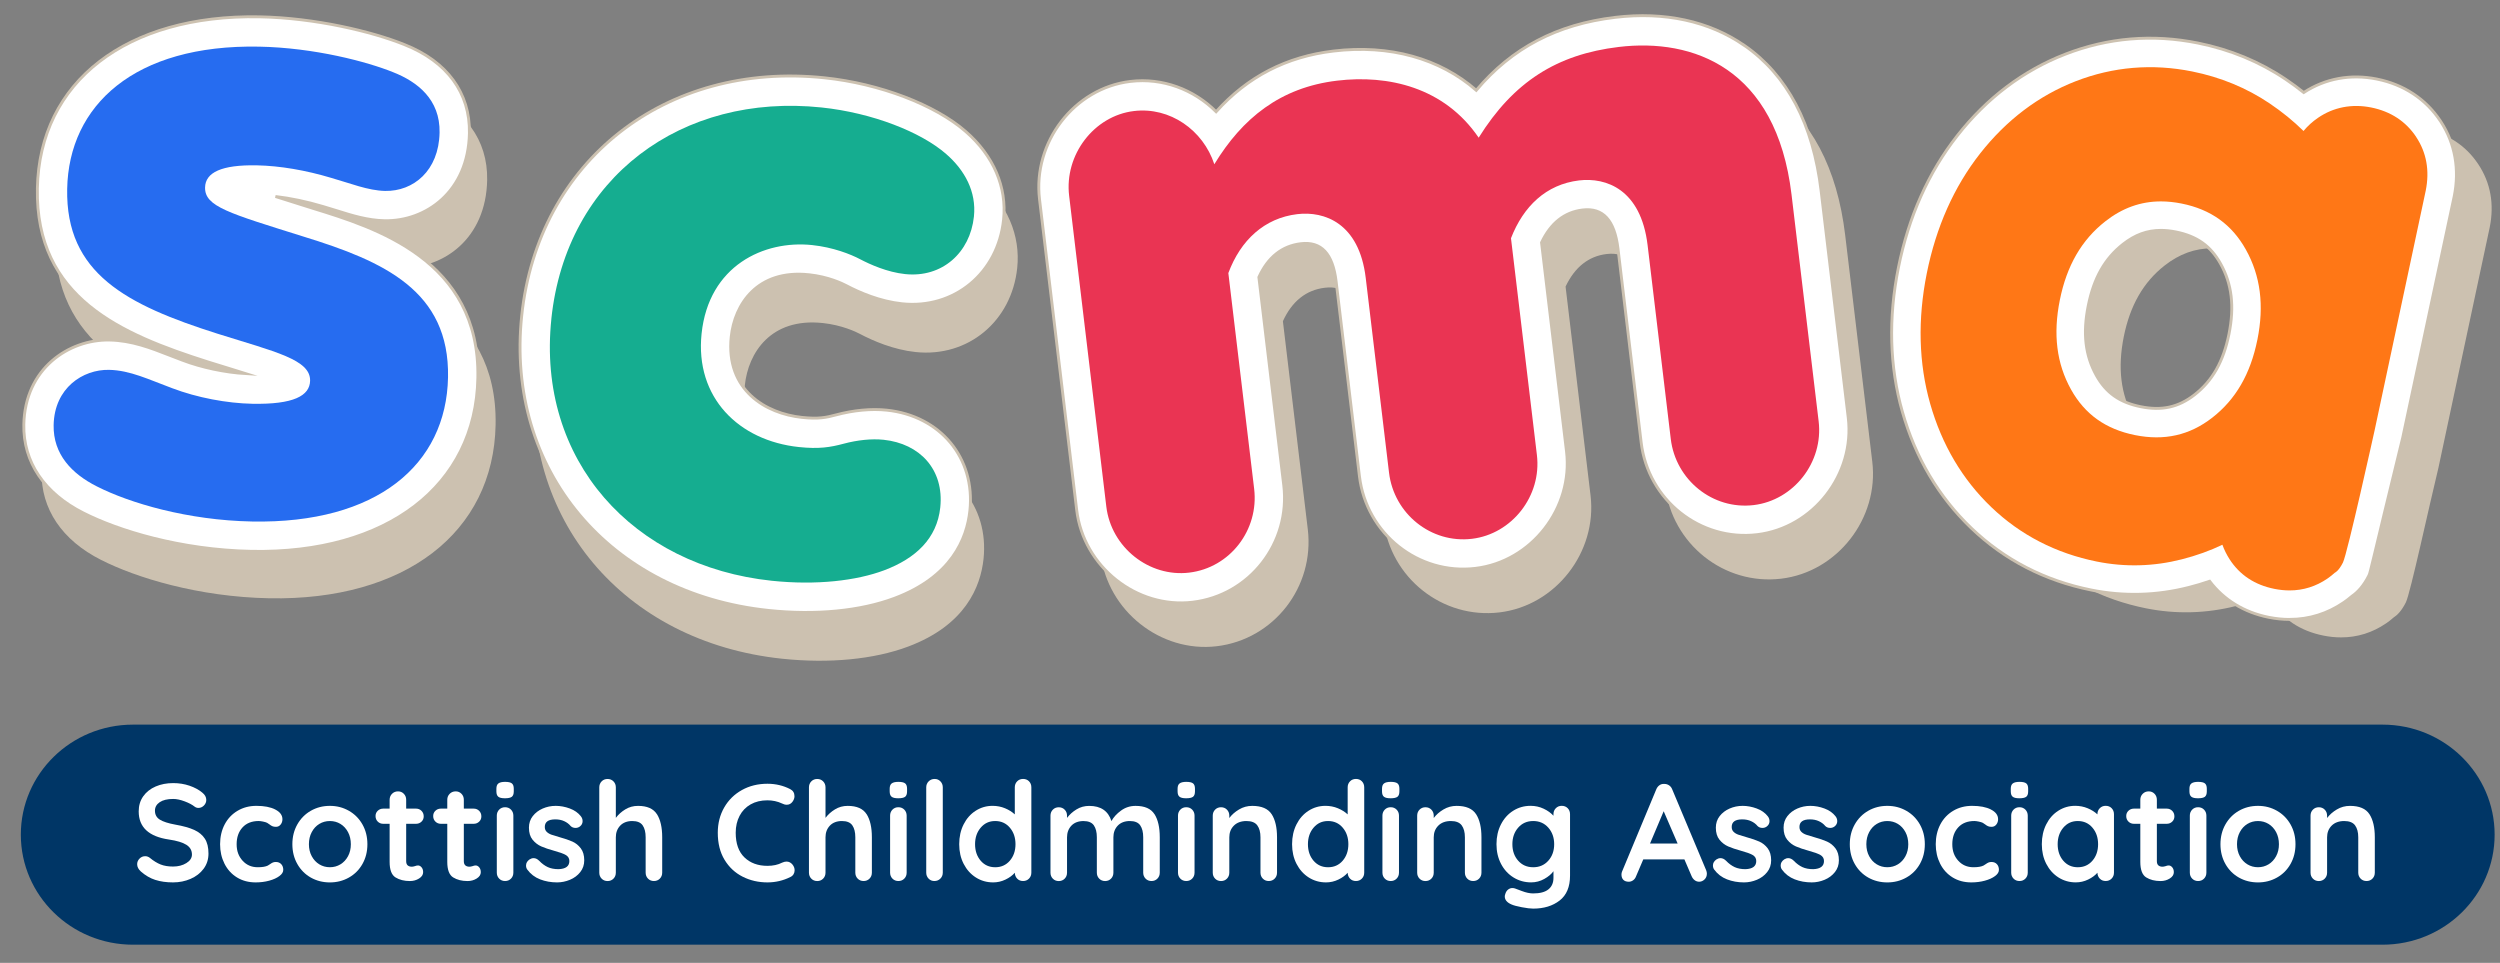
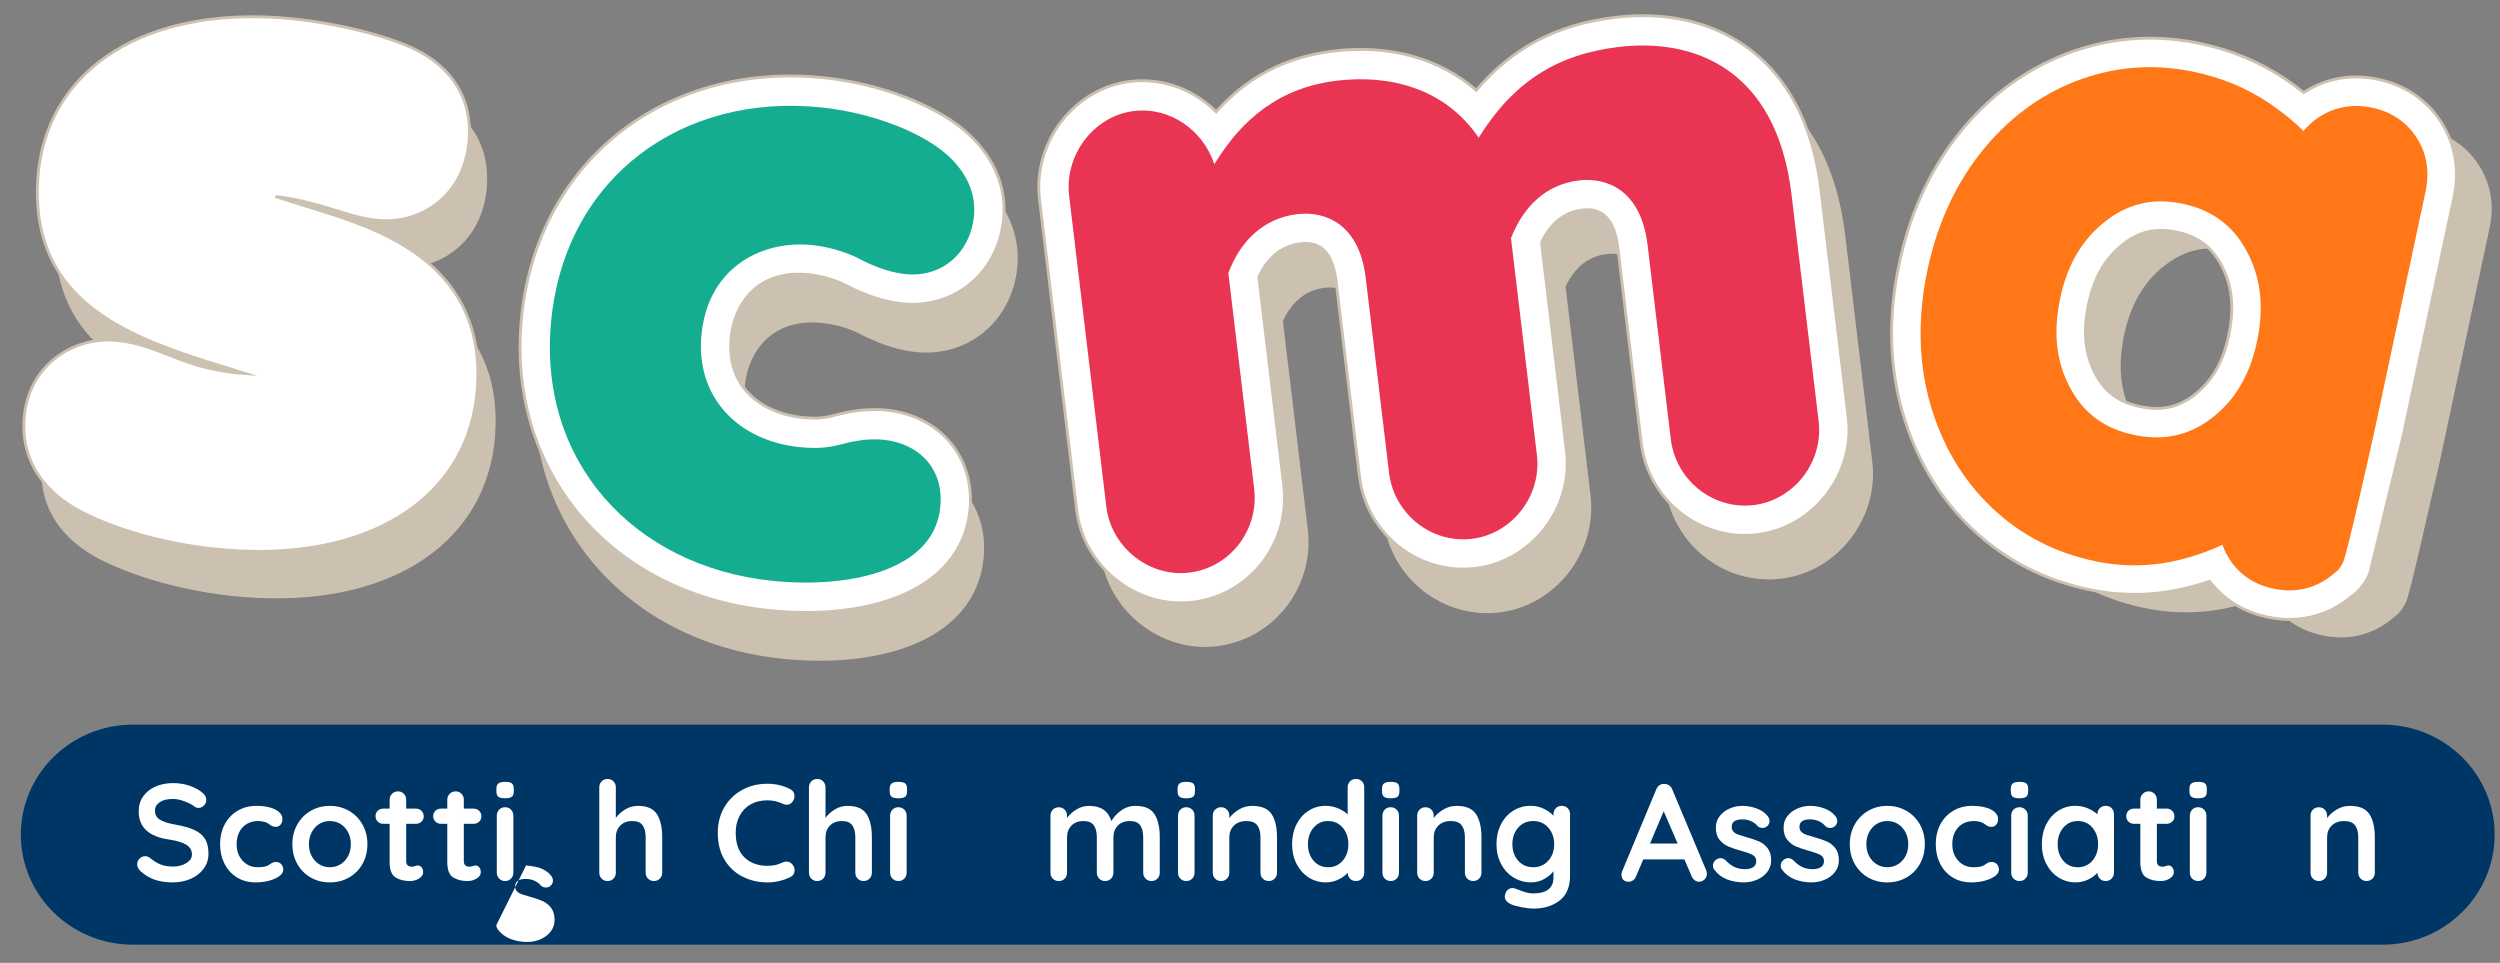
<svg xmlns="http://www.w3.org/2000/svg" version="1.1" viewBox="260 250 1480 570">
  <rect x="260" y="250" width="1480" height="570" fill="#808080" stroke="none" />
  <defs>
    <style>
      .cls-1 {
        fill: #ccc1b0;
      }

      .cls-2 {
        fill: none;
        stroke: #ccc1b0;
        stroke-miterlimit: 10;
        stroke-width: 1.71px;
      }

      .cls-3 {
        fill: #15ad90;
      }

      .cls-4 {
        fill: #fff;
      }

      .cls-5 {
        fill: #ff7716;
      }

      .cls-6 {
        fill: #ea3453;
      }

      .cls-7 {
        fill: #266cf0;
      }

      .cls-8 {
        fill: #003666;
      }
    </style>
  </defs>
  <g>
    <g id="Layer_1">
      <g>
        <path class="cls-8" d="M1670.43,809.26H338.72c-36.67,0-66.39-29.16-66.39-65.14s29.72-65.14,66.39-65.14h1331.71c36.67,0,66.39,29.17,66.39,65.14s-29.72,65.14-66.39,65.14" />
        <g>
          <g>
            <path class="cls-1" d="M455.63,401.06l-6.56-2.06c-5.33-1.67-10.59-3.32-15.48-4.89,8.92,1.04,18.53,3.06,28.09,5.93,2.71.77,5.38,1.61,8.02,2.44,9.05,2.85,18.41,5.79,28.49,5.98,24.45.46,49.55-17.19,50.21-51.85.45-23.78-13.21-42.39-38.32-52.35-19.12-7.77-53.08-15.89-85.85-16.51-78.74-1.49-130.39,38.37-131.59,101.54-1.23,64.87,49.34,86.38,101.29,102.87,4.33,1.36,8.45,2.62,12.34,3.81,3.23.99,6.57,2.01,9.81,3.03-12.3-.74-26.28-3.67-37.58-7.99-2.66-.98-5.22-1.98-7.72-2.96-10.95-4.28-22.27-8.71-35.39-8.96-24.14-.46-50.14,16.93-50.77,50.06-.42,22.09,12.09,40.67,35.22,52.32,20.58,10.46,57.53,21.91,99.57,22.71,80.18,1.52,132.78-38.79,133.99-102.69,1.33-69.89-60.76-89.01-97.76-100.41" />
            <path class="cls-4" d="M445.12,373.28l-6.56-2.06c-5.33-1.67-10.59-3.32-15.48-4.89,8.92,1.04,18.53,3.06,28.09,5.92,2.71.77,5.38,1.61,8.02,2.44,9.05,2.85,18.41,5.79,28.49,5.98,24.45.46,49.55-17.19,50.21-51.85.45-23.78-13.21-42.39-38.32-52.35-19.12-7.77-53.08-15.89-85.85-16.51-78.74-1.49-130.39,38.37-131.59,101.54-1.23,64.87,49.34,86.38,101.29,102.87,4.33,1.36,8.45,2.62,12.34,3.81,3.23.99,6.57,2.01,9.81,3.03-12.3-.74-26.28-3.67-37.58-7.99-2.66-.98-5.22-1.98-7.72-2.96-10.95-4.28-22.27-8.71-35.39-8.96-24.14-.46-50.14,16.93-50.77,50.06-.42,22.09,12.09,40.67,35.22,52.32,20.58,10.46,57.53,21.91,99.57,22.71,80.18,1.52,132.78-38.79,133.99-102.69,1.33-69.89-60.76-89.01-97.76-100.41" />
            <path class="cls-2" d="M445.12,373.28l-6.56-2.06c-5.33-1.67-10.59-3.32-15.48-4.89,8.92,1.04,18.53,3.06,28.09,5.92,2.71.77,5.38,1.61,8.02,2.44,9.05,2.85,18.41,5.79,28.49,5.98,24.45.46,49.55-17.19,50.21-51.85.45-23.78-13.21-42.39-38.32-52.35-19.12-7.77-53.08-15.89-85.85-16.51-78.74-1.49-130.39,38.37-131.59,101.54-1.23,64.87,49.34,86.38,101.29,102.87,4.33,1.36,8.45,2.62,12.34,3.81,3.23.99,6.57,2.01,9.81,3.03-12.3-.74-26.28-3.67-37.58-7.99-2.66-.98-5.22-1.98-7.72-2.96-10.95-4.28-22.27-8.71-35.39-8.96-24.14-.46-50.14,16.93-50.77,50.06-.42,22.09,12.09,40.67,35.22,52.32,20.58,10.46,57.53,21.91,99.57,22.71,80.18,1.52,132.78-38.79,133.99-102.69,1.33-69.89-60.76-89.01-97.76-100.41Z" />
-             <path class="cls-7" d="M317.28,537.92c-14.75-7.43-25.85-18.96-25.53-36.23.42-22.04,17.31-33.04,32.79-32.74,12.51.24,23.72,5.81,37.33,10.84,14.79,5.64,32.6,8.96,47.49,9.24,24.42.47,34.05-4.72,34.22-13.65.24-12.51-20.53-17.07-54.88-27.85-53.89-17.11-89.88-35.67-88.93-85.69.94-49.43,39.75-85.63,113.6-84.23,32.75.62,64.17,8.96,79.54,15.21,14.19,5.63,27.7,16.02,27.32,35.67-.43,22.63-15.56,34.86-32.23,34.54-10.13-.19-20.76-4.57-32.03-7.76-14.81-4.45-30.25-7.13-43.94-7.39-20.85-.39-30.46,4.19-30.63,13.12-.21,11.31,14.01,15.16,58.43,29.11,47.39,14.6,86.37,32.02,85.4,83.24-.98,51.82-42.16,86.78-116.01,85.38-38.12-.72-72.48-10.91-91.95-20.81" />
          </g>
          <g>
            <path class="cls-1" d="M746.97,441.22c11.42,1.2,19.79,5.24,22.07,6.44,7.83,4.14,19.92,9.36,33.02,10.75,30.95,3.26,56.8-18.13,60.13-49.75,2.04-19.33-5.93-37.88-22.4-52.21-18.19-15.88-50.97-28.37-83.53-31.8-94.27-9.93-169.69,49.29-179.33,140.82-9.6,91.18,51.85,164.56,146.12,174.5,27.88,2.94,54.37.38,74.58-7.2,33.7-12.64,42.86-35.2,44.62-51.9,3.28-31.11-17.42-56.12-49.22-59.47-9.06-.96-19.73.04-30.02,2.81-5.84,1.57-10.39,2.52-20.15,1.49-21.41-2.26-45.24-16.12-41.9-47.76,2-18.96,15.25-39.95,46.01-36.71" />
            <path class="cls-4" d="M738.89,412.64c11.42,1.2,19.79,5.24,22.07,6.44,7.83,4.14,19.92,9.36,33.02,10.75,30.95,3.26,56.8-18.13,60.13-49.75,2.04-19.33-5.93-37.88-22.4-52.21-18.19-15.88-50.97-28.37-83.53-31.8-94.27-9.93-169.69,49.29-179.33,140.82-9.6,91.18,51.85,164.56,146.12,174.49,27.88,2.94,54.37.38,74.58-7.2,33.7-12.64,42.86-35.2,44.62-51.9,3.28-31.11-17.42-56.12-49.22-59.47-9.06-.96-19.73.04-30.02,2.81-5.84,1.57-10.39,2.52-20.15,1.49-21.41-2.26-45.24-16.12-41.9-47.76,2-18.96,15.25-39.95,46.01-36.71" />
            <path class="cls-2" d="M738.89,412.64c11.42,1.2,19.79,5.24,22.07,6.44,7.83,4.14,19.92,9.36,33.02,10.75,30.95,3.26,56.8-18.13,60.13-49.75,2.04-19.33-5.93-37.88-22.4-52.21-18.19-15.88-50.97-28.37-83.53-31.8-94.27-9.93-169.69,49.29-179.33,140.82-9.6,91.18,51.85,164.56,146.12,174.49,27.88,2.94,54.37.38,74.58-7.2,33.7-12.64,42.86-35.2,44.62-51.9,3.28-31.11-17.42-56.12-49.22-59.47-9.06-.96-19.73.04-30.02,2.81-5.84,1.57-10.39,2.52-20.15,1.49-21.41-2.26-45.24-16.12-41.9-47.76,2-18.96,15.25-39.95,46.01-36.71Z" />
            <path class="cls-3" d="M586.4,438.73c8.86-84.12,77.58-133.78,159.93-125.11,30.21,3.18,58.96,14.6,73.77,27.53,10.97,9.54,18.02,22.26,16.46,37.07-2.24,21.33-18.8,36.35-40.72,34.04-10.66-1.12-20.95-5.8-26.63-8.79-5.67-2.99-16.02-7.08-28.46-8.39-28.43-2.99-61.17,12.13-65.41,52.41-3.99,37.91,22.07,63.42,57.61,67.16,11.85,1.25,18.55.16,26.57-1.99,8.01-2.15,16.5-3.05,23.6-2.31,21.33,2.25,35.89,17.56,33.52,40.06-1.93,18.37-14.57,30.21-33.27,37.23-16.21,6.08-39.88,8.98-66.54,6.17-81.75-8.61-139.27-70.97-130.41-155.09" />
          </g>
          <g>
            <path class="cls-1" d="M1306.75,302.89c-20.73-14.32-47.11-20.04-76.29-16.55-34.43,4.12-61.05,17.99-82.29,43.18-21.56-18.85-51.22-27.21-84.49-23.23-27.94,3.34-50.87,15.15-69.51,35.91-13.18-13.17-31.7-20.2-50.72-17.93-33.22,3.97-57.87,35.94-53.82,69.81l22,183.94c4.01,33.54,35.47,58.53,68.69,54.55,33.8-4.04,57.97-35.1,53.89-69.22l-14.74-123.19c5.39-11.83,13.74-18.49,24.85-19.82,12.09-1.45,18.92,5.86,20.89,22.32l13.8,115.33c4.08,34.12,34.9,58.59,68.7,54.55,33.22-3.97,57.9-35.67,53.89-69.22l-14.79-123.66c5.46-11.52,13.62-18,24.31-19.28,12.09-1.45,18.94,6.05,20.96,22.91l13.72,114.74c4.08,34.12,34.9,58.6,68.7,54.55,33.22-3.98,57.9-35.68,53.89-69.22l-16.06-134.26c-4.74-39.6-20.07-68.61-45.57-86.24" />
            <path class="cls-4" d="M1292.52,276.82c-20.73-14.32-47.11-20.04-76.29-16.55-34.43,4.12-61.05,17.99-82.29,43.18-21.56-18.85-51.22-27.21-84.49-23.23-27.94,3.34-50.87,15.15-69.51,35.91-13.18-13.17-31.7-20.2-50.72-17.93-33.22,3.97-57.87,35.94-53.82,69.81l22,183.94c4.01,33.54,35.47,58.53,68.69,54.55,33.8-4.04,57.97-35.1,53.89-69.22l-14.74-123.19c5.39-11.83,13.74-18.49,24.85-19.82,12.09-1.45,18.92,5.86,20.89,22.32l13.8,115.33c4.08,34.12,34.9,58.59,68.7,54.55,33.22-3.97,57.9-35.67,53.89-69.22l-14.79-123.66c5.46-11.52,13.62-18,24.31-19.28,12.09-1.45,18.94,6.05,20.96,22.91l13.72,114.74c4.08,34.12,34.9,58.6,68.7,54.55,33.22-3.98,57.9-35.68,53.89-69.22l-16.06-134.26c-4.74-39.6-20.07-68.61-45.57-86.24" />
            <path class="cls-2" d="M1292.52,276.82c-20.73-14.32-47.11-20.04-76.29-16.55-34.43,4.12-61.05,17.99-82.29,43.18-21.56-18.85-51.22-27.21-84.49-23.23-27.94,3.34-50.87,15.15-69.51,35.91-13.18-13.17-31.7-20.2-50.72-17.93-33.22,3.97-57.87,35.94-53.82,69.81l22,183.94c4.01,33.54,35.47,58.53,68.69,54.55,33.8-4.04,57.97-35.1,53.89-69.22l-14.74-123.19c5.39-11.83,13.74-18.49,24.85-19.82,12.09-1.45,18.92,5.86,20.89,22.32l13.8,115.33c4.08,34.12,34.9,58.59,68.7,54.55,33.22-3.97,57.9-35.67,53.89-69.22l-14.79-123.66c5.46-11.52,13.62-18,24.31-19.28,12.09-1.45,18.94,6.05,20.96,22.91l13.72,114.74c4.08,34.12,34.9,58.6,68.7,54.55,33.22-3.98,57.9-35.68,53.89-69.22l-16.06-134.26c-4.74-39.6-20.07-68.61-45.57-86.24Z" />
            <path class="cls-6" d="M914.93,549.85l-22-183.94c-2.9-24.25,14.73-47.36,38.39-50.18,21.29-2.55,40.94,11.3,47.56,31.51,16.55-27.18,38.96-45.46,72.67-49.49,30.17-3.61,63.45,3.81,83.83,33.76,20.64-33.07,46.29-49.33,82.96-53.72,43.77-5.24,93.25,12.24,102.24,87.36l16.06,134.26c2.9,24.25-14.8,46.76-38.46,49.6-24.25,2.9-46.17-14.88-49.08-39.12l-13.72-114.74c-3.96-33.12-24.61-40.25-40.58-38.34-19.52,2.34-32.96,15.34-40.3,34.22l15.35,128.35c2.9,24.25-14.8,46.76-38.46,49.59-24.25,2.9-46.18-14.87-49.08-39.12l-13.8-115.33c-3.89-32.53-24.54-39.66-40.51-37.75-19.52,2.33-33.55,15.41-40.82,34.88l15.28,127.75c2.9,24.25-14.21,46.69-38.46,49.59-23.66,2.83-46.17-14.87-49.07-39.12" />
          </g>
          <g>
            <path class="cls-1" d="M1727.17,347.26l-.08-.11c-7.31-10.97-17.87-17.91-31.39-20.62-13.46-2.7-26.33-.18-37.21,7.29-1.6,1.09-3.12,2.27-4.56,3.52-4.82-4.26-10.07-8.32-15.68-12.1-14.41-9.71-30.74-16.45-48.54-20.03-25.03-5.04-49.63-2.97-73.11,6.15-23.25,9.04-43.38,24.24-59.81,45.19-16.15,20.58-27.25,45.46-32.98,73.95-5.74,28.55-5.02,55.78,2.15,80.93,7.27,25.52,20.13,47.24,38.22,64.55,18.26,17.48,40.53,28.97,66.19,34.13,17.84,3.59,35.88,3.11,53.6-1.42,6.48-1.66,12.67-3.68,18.46-6.04.52.94,1.08,1.86,1.66,2.77,7.13,11.08,17.66,18.09,31.32,20.84,3.54.72,7.08,1.08,10.51,1.08,9.63,0,18.62-2.81,26.71-8.36,1.47-1.01,2.9-2.13,4.46-3.49,1.97-1.24,4.62-3.76,7.16-8.83,2.7-5.41,13.88-57.55,19.3-79.72l30.36-142.33c2.78-13.81.52-26.36-6.73-37.32ZM1580.5,398.1c15.24,3.07,25.73,10.57,32.99,23.6,7.75,13.92,9.71,29.67,6,48.15h0c-3.71,18.45-11.57,32.11-24.02,41.78-11.72,9.1-24.3,11.91-39.59,8.83-15.24-3.07-25.66-10.47-32.79-23.3-7.63-13.72-9.53-29.38-5.81-47.87,3.72-18.49,11.62-32.25,24.15-42.08,8.77-6.88,18.03-10.23,28.31-10.23,3.43,0,7.05.38,10.76,1.13Z" />
            <path class="cls-4" d="M1615.43,616.7c-4.07,0-8.25-.43-12.42-1.27-14.5-2.92-26.48-10.26-34.9-21.33-3.95,1.36-8.04,2.58-12.24,3.65-19.14,4.9-38.62,5.41-57.89,1.53-27.48-5.53-51.35-17.85-70.95-36.62-19.34-18.51-33.08-41.68-40.82-68.87-7.6-26.65-8.38-55.4-2.33-85.48,6.03-29.98,17.76-56.22,34.85-78,17.52-22.33,39.02-38.55,63.91-48.22,25.23-9.79,51.64-12.02,78.51-6.61,19.05,3.83,36.56,11.06,52.03,21.49,3.69,2.49,7.24,5.09,10.63,7.8,12.81-8.33,27.76-11.09,43.33-7.96,15.89,3.2,28.87,11.75,37.52,24.73l.43.65c8.32,12.87,11.02,28.07,7.81,44.03l-30.45,142.72c-18.27,74.77-19.09,79.83-20.04,81.73-3.16,6.31-6.75,10.03-9.97,12.23-1.65,1.41-3.24,2.64-4.83,3.73-9.72,6.67-20.54,10.05-32.16,10.05ZM1539.26,386.37c-8.15,0-15.25,2.6-22.36,8.17-10.8,8.47-17.36,20.04-20.65,36.4-3.3,16.37-1.78,29.49,4.78,41.29,5.74,10.32,13.84,16.04,26.27,18.54,12.5,2.52,22.3.36,31.78-6.99,10.69-8.3,17.2-19.76,20.48-36.07h0c3.29-16.36,1.71-29.56-4.97-41.56-5.87-10.53-14.03-16.34-26.47-18.84-3.09-.62-6.07-.94-8.87-.94Z" />
            <path class="cls-2" d="M1615.43,616.7c-4.07,0-8.25-.43-12.42-1.27-14.5-2.92-26.48-10.26-34.9-21.33-3.95,1.36-8.04,2.58-12.24,3.65-19.14,4.9-38.62,5.41-57.89,1.53-27.48-5.53-51.35-17.85-70.95-36.62-19.34-18.51-33.08-41.68-40.82-68.87-7.6-26.65-8.38-55.4-2.33-85.48,6.03-29.98,17.76-56.22,34.85-78,17.52-22.33,39.02-38.55,63.91-48.22,25.23-9.79,51.64-12.02,78.51-6.61,19.05,3.83,36.56,11.06,52.03,21.49,3.69,2.49,7.24,5.09,10.63,7.8,12.81-8.33,27.76-11.09,43.33-7.96,15.89,3.2,28.87,11.75,37.52,24.73l.43.65c8.32,12.87,11.02,28.07,7.81,44.03l-30.45,142.72c-18.27,74.77-19.09,79.83-20.04,81.73-3.16,6.31-6.75,10.03-9.97,12.23-1.65,1.41-3.24,2.64-4.83,3.73-9.72,6.67-20.54,10.05-32.16,10.05ZM1539.26,386.37c-8.15,0-15.25,2.6-22.36,8.17-10.8,8.47-17.36,20.04-20.65,36.4-3.3,16.37-1.78,29.49,4.78,41.29,5.74,10.32,13.84,16.04,26.27,18.54,12.5,2.52,22.3.36,31.78-6.99,10.69-8.3,17.2-19.76,20.48-36.07h0c3.29-16.36,1.71-29.56-4.97-41.56-5.87-10.53-14.03-16.34-26.47-18.84-3.09-.62-6.07-.94-8.87-.94Z" />
            <path class="cls-5" d="M1690.38,331.08v-.02c-6.17-9.25-15.13-15.11-26.63-17.43-11.41-2.29-22.31-.18-31.49,6.12-3.3,2.26-6.16,4.86-8.58,7.8-5.93-5.85-12.64-11.32-20.1-16.35-13.58-9.15-29-15.51-45.83-18.9-23.61-4.75-46.79-2.8-68.91,5.78-21.98,8.54-41.03,22.95-56.63,42.82-15.42,19.65-26.03,43.47-31.53,70.79-5.51,27.36-4.83,53.4,2.01,77.39,6.9,24.22,19.08,44.8,36.19,61.18,17.22,16.48,38.24,27.31,62.47,32.19,16.73,3.37,33.64,2.92,50.26-1.33,8.73-2.23,16.77-5.12,24.05-8.63,1.06,2.97,2.48,5.83,4.24,8.57,5.99,9.31,14.9,15.21,26.49,17.54,3.08.62,6.09.93,9.03.93,8.1,0,15.63-2.36,22.46-7.04,1.55-1.06,2.97-2.23,4.33-3.44,0,0,2.2-.8,4.82-6.04,2.62-5.24,18.72-78.14,18.72-78.14l30.29-142.03c2.38-11.82.47-22.51-5.68-31.77ZM1596.37,451.09c-4.08,20.29-12.84,35.41-26.78,46.23-13.39,10.39-28.33,13.75-45.67,10.26-17.32-3.48-29.71-12.32-37.88-27.01-8.54-15.35-10.7-32.69-6.61-53,4.09-20.31,12.88-35.53,26.88-46.51,10.09-7.92,20.95-11.83,32.95-11.83,3.95,0,8.03.43,12.25,1.27,17.32,3.48,29.77,12.42,38.07,27.31,8.66,15.55,10.88,32.98,6.8,53.28Z" />
          </g>
        </g>
        <g>
          <path class="cls-4" d="M351.98,770.92c-3.05-.98-5.91-2.64-8.57-4.98-1.47-1.31-2.21-2.75-2.21-4.33,0-1.25.46-2.35,1.39-3.31.93-.95,2.04-1.43,3.35-1.43,1.03,0,1.96.33,2.78.98,2.18,1.8,4.3,3.1,6.37,3.92,2.07.82,4.52,1.22,7.35,1.22,3.05,0,5.68-.68,7.88-2.04,2.21-1.36,3.31-3.05,3.31-5.06,0-2.45-1.09-4.37-3.27-5.76-2.18-1.39-5.63-2.44-10.37-3.14-11.92-1.74-17.88-7.29-17.88-16.66,0-3.43.9-6.41,2.69-8.94,1.8-2.53,4.25-4.46,7.35-5.8,3.1-1.33,6.56-2,10.37-2,3.43,0,6.66.52,9.68,1.55,3.02,1.04,5.54,2.4,7.55,4.08,1.58,1.25,2.37,2.69,2.37,4.33,0,1.25-.46,2.36-1.39,3.31-.93.95-2.02,1.43-3.27,1.43-.82,0-1.55-.25-2.21-.74-1.42-1.14-3.39-2.19-5.92-3.14-2.53-.95-4.81-1.43-6.82-1.43-3.43,0-6.08.64-7.96,1.92s-2.82,2.95-2.82,5.02c0,2.34.97,4.11,2.9,5.31,1.93,1.2,4.97,2.18,9.11,2.94,4.68.82,8.42,1.87,11.23,3.14,2.8,1.28,4.91,3.02,6.33,5.23,1.42,2.21,2.12,5.13,2.12,8.78,0,3.43-.97,6.44-2.9,9.02-1.93,2.59-4.51,4.57-7.72,5.96-3.21,1.39-6.67,2.08-10.37,2.08-3.92,0-7.41-.49-10.45-1.47Z" />
          <path class="cls-4" d="M422.95,729.23c2.83,1.44,4.25,3.36,4.25,5.76,0,1.2-.35,2.25-1.06,3.14-.71.9-1.63,1.35-2.78,1.35-.87,0-1.58-.12-2.12-.37-.54-.24-1.08-.57-1.59-.98-.52-.41-1.02-.75-1.51-1.02-.54-.27-1.35-.52-2.41-.74-1.06-.22-1.92-.33-2.57-.33-4.08,0-7.28,1.27-9.6,3.8-2.31,2.53-3.47,5.84-3.47,9.92s1.17,7.17,3.51,9.76c2.34,2.59,5.33,3.88,8.98,3.88,2.67,0,4.65-.33,5.96-.98.33-.16.78-.45,1.35-.86.57-.41,1.1-.72,1.59-.94.49-.22,1.09-.33,1.8-.33,1.36,0,2.44.44,3.23,1.31.79.87,1.18,1.99,1.18,3.35s-.76,2.53-2.29,3.67c-1.52,1.14-3.54,2.06-6.04,2.74-2.5.68-5.17,1.02-8,1.02-4.19,0-7.88-.98-11.07-2.94s-5.65-4.67-7.39-8.12c-1.74-3.46-2.61-7.31-2.61-11.56s.91-8.33,2.74-11.76c1.82-3.43,4.37-6.11,7.64-8.04,3.27-1.93,6.97-2.9,11.11-2.9,4.63,0,8.36.72,11.19,2.16Z" />
          <path class="cls-4" d="M474.56,761.49c-1.96,3.46-4.64,6.14-8.04,8.04-3.4,1.91-7.15,2.86-11.23,2.86s-7.89-.95-11.27-2.86c-3.38-1.91-6.04-4.59-8-8.04-1.96-3.46-2.94-7.36-2.94-11.72s.98-8.26,2.94-11.72c1.96-3.46,4.63-6.15,8-8.08,3.38-1.93,7.13-2.9,11.27-2.9s7.83.97,11.23,2.9c3.4,1.93,6.08,4.63,8.04,8.08,1.96,3.46,2.94,7.36,2.94,11.72s-.98,8.26-2.94,11.72ZM466.03,742.62c-1.12-2.09-2.61-3.72-4.49-4.86-1.88-1.14-3.96-1.71-6.25-1.71s-4.37.57-6.25,1.71c-1.88,1.14-3.38,2.76-4.49,4.86-1.12,2.1-1.67,4.48-1.67,7.15s.56,5.04,1.67,7.1c1.12,2.07,2.61,3.67,4.49,4.82,1.88,1.14,3.96,1.71,6.25,1.71s4.37-.57,6.25-1.71,3.38-2.75,4.49-4.82c1.12-2.07,1.67-4.44,1.67-7.1s-.56-5.05-1.67-7.15Z" />
          <path class="cls-4" d="M509.56,763.45c.63.74.94,1.7.94,2.9,0,1.47-.8,2.71-2.41,3.72-1.61,1.01-3.42,1.51-5.43,1.51-3.38,0-6.22-.72-8.53-2.16-2.31-1.44-3.47-4.5-3.47-9.19v-22.54h-3.76c-1.31,0-2.4-.44-3.27-1.31-.87-.87-1.31-1.96-1.31-3.27s.44-2.3,1.31-3.14c.87-.84,1.96-1.27,3.27-1.27h3.76v-5.23c0-1.42.48-2.6,1.43-3.55.95-.95,2.14-1.43,3.55-1.43s2.5.48,3.43,1.43c.93.95,1.39,2.14,1.39,3.55v5.23h5.8c1.31,0,2.4.44,3.27,1.31.87.87,1.31,1.96,1.31,3.27s-.44,2.3-1.31,3.14c-.87.84-1.96,1.27-3.27,1.27h-5.8v22.13c0,1.14.3,1.97.9,2.49.6.52,1.42.78,2.45.78.44,0,1.03-.11,1.8-.33.65-.27,1.28-.41,1.88-.41.76,0,1.46.37,2.08,1.1Z" />
          <path class="cls-4" d="M543.69,763.45c.63.74.94,1.7.94,2.9,0,1.47-.8,2.71-2.41,3.72-1.61,1.01-3.42,1.51-5.43,1.51-3.38,0-6.22-.72-8.53-2.16-2.31-1.44-3.47-4.5-3.47-9.19v-22.54h-3.76c-1.31,0-2.4-.44-3.27-1.31-.87-.87-1.31-1.96-1.31-3.27s.44-2.3,1.31-3.14c.87-.84,1.96-1.27,3.27-1.27h3.76v-5.23c0-1.42.48-2.6,1.43-3.55.95-.95,2.14-1.43,3.55-1.43s2.5.48,3.43,1.43c.93.95,1.39,2.14,1.39,3.55v5.23h5.8c1.31,0,2.4.44,3.27,1.31.87.87,1.31,1.96,1.31,3.27s-.44,2.3-1.31,3.14c-.87.84-1.96,1.27-3.27,1.27h-5.8v22.13c0,1.14.3,1.97.9,2.49.6.52,1.42.78,2.45.78.44,0,1.03-.11,1.8-.33.65-.27,1.28-.41,1.88-.41.76,0,1.46.37,2.08,1.1Z" />
          <path class="cls-4" d="M555,721.67c-.76-.6-1.14-1.66-1.14-3.18v-1.55c0-1.52.41-2.58,1.23-3.18.82-.6,2.12-.9,3.92-.9,1.9,0,3.24.3,4,.9.76.6,1.14,1.66,1.14,3.18v1.55c0,1.58-.4,2.65-1.18,3.23-.79.57-2.14.86-4.04.86s-3.16-.3-3.92-.9ZM562.52,770.14c-.93.95-2.1,1.43-3.51,1.43s-2.59-.48-3.51-1.43c-.93-.95-1.39-2.14-1.39-3.55v-33.73c0-1.42.46-2.6,1.39-3.55.93-.95,2.1-1.43,3.51-1.43s2.58.48,3.51,1.43c.92.95,1.39,2.14,1.39,3.55v33.73c0,1.42-.46,2.6-1.39,3.55Z" />
-           <path class="cls-4" d="M571.42,762.34c0-1.42.71-2.61,2.12-3.59.76-.49,1.55-.73,2.37-.73,1.14,0,2.23.52,3.27,1.55,1.63,1.69,3.33,2.94,5.1,3.76,1.77.82,3.91,1.22,6.41,1.22,4.25-.16,6.37-1.77,6.37-4.82,0-1.58-.72-2.78-2.16-3.59-1.44-.82-3.69-1.63-6.74-2.45-3.16-.87-5.73-1.74-7.72-2.61-1.99-.87-3.7-2.19-5.15-3.96-1.44-1.77-2.16-4.15-2.16-7.15,0-2.61.75-4.89,2.25-6.82,1.5-1.93,3.46-3.43,5.88-4.49,2.42-1.06,4.99-1.59,7.72-1.59s5.55.52,8.33,1.55c2.78,1.03,4.95,2.56,6.53,4.57.71.87,1.06,1.85,1.06,2.94,0,1.25-.52,2.29-1.55,3.1-.76.6-1.63.9-2.61.9-1.2,0-2.18-.38-2.94-1.14-.98-1.2-2.25-2.15-3.8-2.86-1.55-.71-3.31-1.06-5.27-1.06-4.14,0-6.21,1.5-6.21,4.49,0,1.2.38,2.17,1.14,2.9.76.74,1.73,1.31,2.9,1.71,1.17.41,2.82.91,4.94,1.51,2.94.82,5.39,1.66,7.35,2.53,1.96.87,3.62,2.21,4.98,4,1.36,1.8,2.04,4.17,2.04,7.11,0,2.67-.79,5-2.37,6.98-1.58,1.99-3.61,3.5-6.08,4.53-2.48,1.03-5.02,1.55-7.64,1.55-3.59,0-6.94-.6-10.04-1.8-3.1-1.2-5.63-3.13-7.59-5.8-.49-.65-.74-1.47-.74-2.45Z" />
+           <path class="cls-4" d="M571.42,762.34s5.55.52,8.33,1.55c2.78,1.03,4.95,2.56,6.53,4.57.71.87,1.06,1.85,1.06,2.94,0,1.25-.52,2.29-1.55,3.1-.76.6-1.63.9-2.61.9-1.2,0-2.18-.38-2.94-1.14-.98-1.2-2.25-2.15-3.8-2.86-1.55-.71-3.31-1.06-5.27-1.06-4.14,0-6.21,1.5-6.21,4.49,0,1.2.38,2.17,1.14,2.9.76.74,1.73,1.31,2.9,1.71,1.17.41,2.82.91,4.94,1.51,2.94.82,5.39,1.66,7.35,2.53,1.96.87,3.62,2.21,4.98,4,1.36,1.8,2.04,4.17,2.04,7.11,0,2.67-.79,5-2.37,6.98-1.58,1.99-3.61,3.5-6.08,4.53-2.48,1.03-5.02,1.55-7.64,1.55-3.59,0-6.94-.6-10.04-1.8-3.1-1.2-5.63-3.13-7.59-5.8-.49-.65-.74-1.47-.74-2.45Z" />
          <path class="cls-4" d="M648.92,732c2.07,3.29,3.1,7.85,3.1,13.68v20.91c0,1.42-.46,2.6-1.39,3.55-.93.95-2.1,1.43-3.51,1.43s-2.59-.48-3.51-1.43c-.93-.95-1.39-2.14-1.39-3.55v-20.91c0-2.99-.59-5.35-1.76-7.06-1.17-1.71-3.23-2.57-6.17-2.57s-5.43.91-7.15,2.74c-1.71,1.82-2.57,4.12-2.57,6.9v20.91c0,1.42-.46,2.6-1.39,3.55-.93.95-2.1,1.43-3.51,1.43s-2.59-.48-3.51-1.43c-.93-.95-1.39-2.14-1.39-3.55v-50.47c0-1.42.46-2.6,1.39-3.55.92-.95,2.1-1.43,3.51-1.43s2.59.48,3.51,1.43c.93.95,1.39,2.14,1.39,3.55v18.05c1.47-1.96,3.33-3.63,5.59-5.02,2.26-1.39,4.78-2.08,7.55-2.08,5.39,0,9.12,1.65,11.19,4.94Z" />
          <path class="cls-4" d="M730.34,721.35c0,1.14-.41,2.26-1.23,3.35-.87,1.14-1.99,1.71-3.35,1.71-.93,0-1.85-.25-2.78-.74-2.67-1.25-5.55-1.88-8.66-1.88-3.81,0-7.13.8-9.96,2.41-2.83,1.61-5.01,3.87-6.53,6.78-1.52,2.91-2.29,6.25-2.29,10,0,6.42,1.73,11.3,5.19,14.62,3.46,3.32,7.99,4.98,13.6,4.98,3.32,0,6.21-.62,8.66-1.88.98-.44,1.85-.65,2.61-.65,1.42,0,2.61.6,3.59,1.8.82,1.04,1.23,2.15,1.23,3.35,0,.87-.22,1.66-.65,2.37-.44.71-1.06,1.25-1.88,1.63-4.25,2.12-8.77,3.18-13.56,3.18-5.34,0-10.24-1.13-14.7-3.39-4.46-2.26-8.03-5.59-10.7-10-2.67-4.41-4-9.75-4-16.01,0-5.55,1.27-10.54,3.8-14.95s6.03-7.85,10.49-10.33c4.46-2.48,9.5-3.72,15.11-3.72,4.84,0,9.34,1.06,13.47,3.18,1.69.87,2.53,2.26,2.53,4.17Z" />
          <path class="cls-4" d="M773.05,732c2.07,3.29,3.1,7.85,3.1,13.68v20.91c0,1.42-.46,2.6-1.39,3.55-.93.95-2.1,1.43-3.51,1.43s-2.59-.48-3.51-1.43c-.93-.95-1.39-2.14-1.39-3.55v-20.91c0-2.99-.59-5.35-1.76-7.06-1.17-1.71-3.23-2.57-6.17-2.57s-5.43.91-7.15,2.74c-1.71,1.82-2.57,4.12-2.57,6.9v20.91c0,1.42-.46,2.6-1.39,3.55-.93.95-2.1,1.43-3.51,1.43s-2.59-.48-3.51-1.43c-.93-.95-1.39-2.14-1.39-3.55v-50.47c0-1.42.46-2.6,1.39-3.55.92-.95,2.1-1.43,3.51-1.43s2.59.48,3.51,1.43c.93.95,1.39,2.14,1.39,3.55v18.05c1.47-1.96,3.33-3.63,5.59-5.02,2.26-1.39,4.78-2.08,7.55-2.08,5.39,0,9.12,1.65,11.19,4.94Z" />
          <path class="cls-4" d="M787.83,721.67c-.76-.6-1.14-1.66-1.14-3.18v-1.55c0-1.52.41-2.58,1.23-3.18.82-.6,2.12-.9,3.92-.9,1.9,0,3.24.3,4,.9.76.6,1.14,1.66,1.14,3.18v1.55c0,1.58-.4,2.65-1.18,3.23-.79.57-2.14.86-4.04.86s-3.16-.3-3.92-.9ZM795.35,770.14c-.93.95-2.1,1.43-3.51,1.43s-2.59-.48-3.51-1.43c-.93-.95-1.39-2.14-1.39-3.55v-33.73c0-1.42.46-2.6,1.39-3.55.93-.95,2.1-1.43,3.51-1.43s2.58.48,3.51,1.43c.92.95,1.39,2.14,1.39,3.55v33.73c0,1.42-.46,2.6-1.39,3.55Z" />
-           <path class="cls-4" d="M816.7,770.14c-.95.95-2.14,1.43-3.55,1.43s-2.5-.48-3.43-1.43c-.93-.95-1.39-2.14-1.39-3.55v-50.47c0-1.42.48-2.6,1.43-3.55.95-.95,2.14-1.43,3.55-1.43s2.5.48,3.43,1.43c.92.95,1.39,2.14,1.39,3.55v50.47c0,1.42-.48,2.6-1.43,3.55Z" />
-           <path class="cls-4" d="M869.17,712.53c.93.93,1.39,2.12,1.39,3.59v50.47c0,1.42-.46,2.6-1.39,3.55-.93.95-2.1,1.43-3.51,1.43s-2.57-.46-3.47-1.39c-.9-.92-1.38-2.09-1.43-3.51-1.36,1.58-3.2,2.93-5.51,4.04-2.31,1.12-4.75,1.67-7.31,1.67-3.76,0-7.16-.97-10.21-2.9-3.05-1.93-5.46-4.61-7.23-8.04-1.77-3.43-2.65-7.32-2.65-11.68s.87-8.26,2.61-11.72c1.74-3.46,4.12-6.15,7.15-8.08,3.02-1.93,6.36-2.9,10-2.9,2.61,0,5.06.48,7.35,1.43,2.29.95,4.22,2.16,5.8,3.63v-16.01c0-1.42.46-2.6,1.39-3.55.92-.95,2.1-1.43,3.51-1.43s2.59.46,3.51,1.39ZM857.82,759.53c2.23-2.58,3.35-5.84,3.35-9.76s-1.12-7.19-3.35-9.8c-2.23-2.61-5.12-3.92-8.66-3.92s-6.34,1.31-8.57,3.92c-2.23,2.61-3.35,5.88-3.35,9.8s1.1,7.17,3.31,9.76c2.21,2.59,5.08,3.88,8.62,3.88s6.42-1.29,8.66-3.88Z" />
          <path class="cls-4" d="M943.48,732c2.07,3.29,3.1,7.85,3.1,13.68v20.91c0,1.42-.46,2.6-1.39,3.55-.93.95-2.1,1.43-3.51,1.43s-2.59-.48-3.51-1.43c-.93-.95-1.39-2.14-1.39-3.55v-20.91c0-2.99-.59-5.35-1.76-7.06-1.17-1.71-3.23-2.57-6.17-2.57s-5.43.91-7.15,2.74c-1.71,1.82-2.57,4.12-2.57,6.9v20.91c0,1.42-.46,2.6-1.39,3.55-.93.95-2.1,1.43-3.51,1.43s-2.59-.48-3.51-1.43c-.93-.95-1.39-2.14-1.39-3.55v-20.91c0-2.99-.59-5.35-1.76-7.06-1.17-1.71-3.23-2.57-6.17-2.57s-5.43.91-7.15,2.74c-1.71,1.82-2.57,4.12-2.57,6.9v20.91c0,1.42-.46,2.6-1.39,3.55-.93.95-2.1,1.43-3.51,1.43s-2.59-.48-3.51-1.43c-.93-.95-1.39-2.14-1.39-3.55v-33.73c0-1.42.46-2.6,1.39-3.55.92-.95,2.1-1.43,3.51-1.43s2.59.48,3.51,1.43c.93.95,1.39,2.14,1.39,3.55v1.31c1.47-1.96,3.33-3.63,5.59-5.02,2.26-1.39,4.78-2.08,7.55-2.08,6.86,0,11.24,2.99,13.15,8.98,1.25-2.29,3.14-4.36,5.68-6.21,2.53-1.85,5.4-2.78,8.62-2.78,5.39,0,9.12,1.65,11.19,4.94Z" />
          <path class="cls-4" d="M958.27,721.67c-.76-.6-1.14-1.66-1.14-3.18v-1.55c0-1.52.41-2.58,1.23-3.18.82-.6,2.12-.9,3.92-.9,1.91,0,3.24.3,4,.9.76.6,1.14,1.66,1.14,3.18v1.55c0,1.58-.4,2.65-1.18,3.23-.79.57-2.14.86-4.04.86s-3.16-.3-3.92-.9ZM965.78,770.14c-.93.95-2.1,1.43-3.51,1.43s-2.59-.48-3.51-1.43c-.93-.95-1.39-2.14-1.39-3.55v-33.73c0-1.42.46-2.6,1.39-3.55.92-.95,2.09-1.43,3.51-1.43s2.58.48,3.51,1.43c.92.95,1.39,2.14,1.39,3.55v33.73c0,1.42-.46,2.6-1.39,3.55Z" />
          <path class="cls-4" d="M1012.82,732c2.12,3.29,3.18,7.85,3.18,13.68v20.91c0,1.42-.46,2.6-1.39,3.55-.93.95-2.1,1.43-3.51,1.43s-2.59-.48-3.51-1.43c-.93-.95-1.39-2.14-1.39-3.55v-20.91c0-2.99-.63-5.35-1.88-7.06-1.25-1.71-3.4-2.57-6.45-2.57s-5.63.91-7.43,2.74c-1.8,1.82-2.69,4.12-2.69,6.9v20.91c0,1.42-.46,2.6-1.39,3.55-.93.95-2.1,1.43-3.51,1.43s-2.59-.48-3.51-1.43c-.93-.95-1.39-2.14-1.39-3.55v-33.73c0-1.42.46-2.6,1.39-3.55.93-.95,2.1-1.43,3.51-1.43s2.59.48,3.51,1.43c.92.95,1.39,2.14,1.39,3.55v1.39c1.47-1.96,3.39-3.65,5.76-5.06,2.37-1.42,4.97-2.12,7.8-2.12,5.55,0,9.39,1.65,11.51,4.94Z" />
          <path class="cls-4" d="M1066.23,712.53c.92.93,1.39,2.12,1.39,3.59v50.47c0,1.42-.46,2.6-1.39,3.55-.93.95-2.1,1.43-3.51,1.43s-2.57-.46-3.47-1.39c-.9-.92-1.38-2.09-1.43-3.51-1.36,1.58-3.2,2.93-5.51,4.04-2.31,1.12-4.75,1.67-7.31,1.67-3.76,0-7.16-.97-10.21-2.9-3.05-1.93-5.46-4.61-7.23-8.04-1.77-3.43-2.65-7.32-2.65-11.68s.87-8.26,2.61-11.72c1.74-3.46,4.12-6.15,7.15-8.08,3.02-1.93,6.36-2.9,10-2.9,2.61,0,5.06.48,7.35,1.43,2.29.95,4.22,2.16,5.8,3.63v-16.01c0-1.42.46-2.6,1.39-3.55.92-.95,2.09-1.43,3.51-1.43s2.58.46,3.51,1.39ZM1054.88,759.53c2.23-2.58,3.35-5.84,3.35-9.76s-1.12-7.19-3.35-9.8c-2.23-2.61-5.12-3.92-8.66-3.92s-6.34,1.31-8.57,3.92c-2.23,2.61-3.35,5.88-3.35,9.8s1.1,7.17,3.31,9.76c2.21,2.59,5.08,3.88,8.62,3.88s6.42-1.29,8.66-3.88Z" />
          <path class="cls-4" d="M1079.29,721.67c-.76-.6-1.14-1.66-1.14-3.18v-1.55c0-1.52.41-2.58,1.23-3.18.82-.6,2.12-.9,3.92-.9,1.91,0,3.24.3,4,.9.76.6,1.14,1.66,1.14,3.18v1.55c0,1.58-.4,2.65-1.18,3.23-.79.57-2.14.86-4.04.86s-3.16-.3-3.92-.9ZM1086.81,770.14c-.93.95-2.1,1.43-3.51,1.43s-2.59-.48-3.51-1.43c-.93-.95-1.39-2.14-1.39-3.55v-33.73c0-1.42.46-2.6,1.39-3.55.92-.95,2.09-1.43,3.51-1.43s2.58.48,3.51,1.43c.92.95,1.39,2.14,1.39,3.55v33.73c0,1.42-.46,2.6-1.39,3.55Z" />
          <path class="cls-4" d="M1133.84,732c2.12,3.29,3.18,7.85,3.18,13.68v20.91c0,1.42-.46,2.6-1.39,3.55-.93.95-2.1,1.43-3.51,1.43s-2.59-.48-3.51-1.43c-.93-.95-1.39-2.14-1.39-3.55v-20.91c0-2.99-.63-5.35-1.88-7.06-1.25-1.71-3.4-2.57-6.45-2.57s-5.63.91-7.43,2.74c-1.8,1.82-2.69,4.12-2.69,6.9v20.91c0,1.42-.46,2.6-1.39,3.55-.93.95-2.1,1.43-3.51,1.43s-2.59-.48-3.51-1.43c-.93-.95-1.39-2.14-1.39-3.55v-33.73c0-1.42.46-2.6,1.39-3.55.93-.95,2.1-1.43,3.51-1.43s2.59.48,3.51,1.43c.92.95,1.39,2.14,1.39,3.55v1.39c1.47-1.96,3.39-3.65,5.76-5.06,2.37-1.42,4.97-2.12,7.8-2.12,5.55,0,9.39,1.65,11.51,4.94Z" />
          <path class="cls-4" d="M1188.07,728.45c.92.93,1.39,2.12,1.39,3.59v36.34c0,6.64-2.06,11.56-6.17,14.74-4.11,3.18-9.32,4.78-15.64,4.78-1.63,0-3.88-.27-6.74-.82-2.86-.54-4.89-1.09-6.08-1.63-2.67-1.14-4-2.72-4-4.74,0-.38.08-.82.25-1.31.33-1.2.88-2.11,1.67-2.74.79-.63,1.65-.94,2.57-.94.54,0,1.06.08,1.55.25.22.05,1.56.56,4.04,1.51,2.48.95,4.72,1.43,6.74,1.43,4.03,0,7.04-.8,9.02-2.41,1.99-1.61,2.98-3.88,2.98-6.82v-3.92c-1.2,1.69-3.01,3.21-5.43,4.57-2.42,1.36-5.02,2.04-7.8,2.04-3.81,0-7.28-.97-10.41-2.9-3.13-1.93-5.59-4.61-7.39-8.04-1.8-3.43-2.7-7.32-2.7-11.68s.88-8.26,2.65-11.72c1.77-3.46,4.19-6.15,7.27-8.08,3.08-1.93,6.49-2.9,10.25-2.9,2.78,0,5.36.57,7.76,1.71,2.4,1.14,4.33,2.53,5.8,4.17v-.9c0-1.42.46-2.6,1.39-3.55.92-.95,2.1-1.43,3.51-1.43s2.58.46,3.51,1.39ZM1176.6,759.53c2.31-2.58,3.47-5.84,3.47-9.76s-1.16-7.19-3.47-9.8c-2.31-2.61-5.29-3.92-8.94-3.92s-6.61,1.31-8.9,3.92c-2.29,2.61-3.43,5.88-3.43,9.8s1.14,7.17,3.43,9.76c2.29,2.59,5.25,3.88,8.9,3.88s6.63-1.29,8.94-3.88Z" />
          <path class="cls-4" d="M1270.47,767.16c0,1.42-.46,2.57-1.39,3.47-.93.9-1.99,1.35-3.18,1.35-.98,0-1.87-.3-2.65-.9-.79-.6-1.4-1.42-1.84-2.45l-4.25-9.88h-24.34l-4.25,9.96c-.38,1.04-.97,1.84-1.76,2.41-.79.57-1.65.86-2.57.86-1.42,0-2.49-.38-3.23-1.14-.73-.76-1.1-1.8-1.1-3.1,0-.49.08-1.01.25-1.55l20.33-48.84c.44-1.09,1.09-1.93,1.96-2.53.87-.6,1.85-.84,2.94-.74.98,0,1.89.29,2.74.86.84.57,1.46,1.38,1.84,2.41l20.09,47.86c.27.71.41,1.36.41,1.96ZM1236.82,749.36h16.33l-8.25-19.11-8.08,19.11Z" />
          <path class="cls-4" d="M1274.06,762.34c0-1.42.71-2.61,2.12-3.59.76-.49,1.55-.73,2.37-.73,1.14,0,2.23.52,3.27,1.55,1.63,1.69,3.33,2.94,5.1,3.76,1.77.82,3.91,1.22,6.41,1.22,4.25-.16,6.37-1.77,6.37-4.82,0-1.58-.72-2.78-2.16-3.59-1.44-.82-3.69-1.63-6.74-2.45-3.16-.87-5.73-1.74-7.72-2.61-1.99-.87-3.7-2.19-5.14-3.96-1.44-1.77-2.16-4.15-2.16-7.15,0-2.61.75-4.89,2.25-6.82,1.5-1.93,3.46-3.43,5.88-4.49,2.42-1.06,4.99-1.59,7.72-1.59s5.55.52,8.33,1.55,4.95,2.56,6.53,4.57c.71.87,1.06,1.85,1.06,2.94,0,1.25-.52,2.29-1.55,3.1-.76.6-1.63.9-2.61.9-1.2,0-2.18-.38-2.94-1.14-.98-1.2-2.25-2.15-3.8-2.86-1.55-.71-3.31-1.06-5.27-1.06-4.14,0-6.21,1.5-6.21,4.49,0,1.2.38,2.17,1.14,2.9.76.74,1.73,1.31,2.9,1.71,1.17.41,2.82.91,4.94,1.51,2.94.82,5.39,1.66,7.35,2.53,1.96.87,3.62,2.21,4.98,4,1.36,1.8,2.04,4.17,2.04,7.11,0,2.67-.79,5-2.37,6.98-1.58,1.99-3.61,3.5-6.08,4.53-2.48,1.03-5.02,1.55-7.64,1.55-3.59,0-6.94-.6-10.04-1.8-3.1-1.2-5.63-3.13-7.59-5.8-.49-.65-.73-1.47-.73-2.45Z" />
          <path class="cls-4" d="M1314.16,762.34c0-1.42.71-2.61,2.12-3.59.76-.49,1.55-.73,2.37-.73,1.14,0,2.23.52,3.27,1.55,1.63,1.69,3.33,2.94,5.1,3.76,1.77.82,3.91,1.22,6.41,1.22,4.25-.16,6.37-1.77,6.37-4.82,0-1.58-.72-2.78-2.16-3.59-1.44-.82-3.69-1.63-6.74-2.45-3.16-.87-5.73-1.74-7.72-2.61-1.99-.87-3.7-2.19-5.14-3.96-1.44-1.77-2.16-4.15-2.16-7.15,0-2.61.75-4.89,2.25-6.82,1.5-1.93,3.46-3.43,5.88-4.49,2.42-1.06,4.99-1.59,7.72-1.59s5.55.52,8.33,1.55,4.95,2.56,6.53,4.57c.71.87,1.06,1.85,1.06,2.94,0,1.25-.52,2.29-1.55,3.1-.76.6-1.63.9-2.61.9-1.2,0-2.18-.38-2.94-1.14-.98-1.2-2.25-2.15-3.8-2.86-1.55-.71-3.31-1.06-5.27-1.06-4.14,0-6.21,1.5-6.21,4.49,0,1.2.38,2.17,1.14,2.9.76.74,1.73,1.31,2.9,1.71,1.17.41,2.82.91,4.94,1.51,2.94.82,5.39,1.66,7.35,2.53,1.96.87,3.62,2.21,4.98,4,1.36,1.8,2.04,4.17,2.04,7.11,0,2.67-.79,5-2.37,6.98-1.58,1.99-3.61,3.5-6.08,4.53-2.48,1.03-5.02,1.55-7.64,1.55-3.59,0-6.94-.6-10.04-1.8-3.1-1.2-5.63-3.13-7.59-5.8-.49-.65-.73-1.47-.73-2.45Z" />
          <path class="cls-4" d="M1396.56,761.49c-1.96,3.46-4.64,6.14-8.04,8.04-3.4,1.91-7.15,2.86-11.23,2.86s-7.89-.95-11.27-2.86c-3.38-1.91-6.04-4.59-8-8.04-1.96-3.46-2.94-7.36-2.94-11.72s.98-8.26,2.94-11.72c1.96-3.46,4.63-6.15,8-8.08,3.38-1.93,7.13-2.9,11.27-2.9s7.83.97,11.23,2.9c3.4,1.93,6.08,4.63,8.04,8.08,1.96,3.46,2.94,7.36,2.94,11.72s-.98,8.26-2.94,11.72ZM1388.03,742.62c-1.12-2.09-2.61-3.72-4.49-4.86-1.88-1.14-3.96-1.71-6.25-1.71s-4.37.57-6.25,1.71c-1.88,1.14-3.38,2.76-4.49,4.86-1.12,2.1-1.67,4.48-1.67,7.15s.56,5.04,1.67,7.1c1.12,2.07,2.61,3.67,4.49,4.82,1.88,1.14,3.96,1.71,6.25,1.71s4.37-.57,6.25-1.71c1.88-1.14,3.38-2.75,4.49-4.82,1.12-2.07,1.67-4.44,1.67-7.1s-.56-5.05-1.67-7.15Z" />
          <path class="cls-4" d="M1438.62,729.23c2.83,1.44,4.25,3.36,4.25,5.76,0,1.2-.35,2.25-1.06,3.14-.71.9-1.63,1.35-2.78,1.35-.87,0-1.58-.12-2.12-.37-.54-.24-1.08-.57-1.59-.98s-1.02-.75-1.51-1.02c-.54-.27-1.35-.52-2.41-.74-1.06-.22-1.92-.33-2.57-.33-4.08,0-7.28,1.27-9.6,3.8-2.31,2.53-3.47,5.84-3.47,9.92s1.17,7.17,3.51,9.76c2.34,2.59,5.33,3.88,8.98,3.88,2.67,0,4.65-.33,5.96-.98.33-.16.78-.45,1.35-.86.57-.41,1.1-.72,1.59-.94.49-.22,1.09-.33,1.8-.33,1.36,0,2.44.44,3.23,1.31.79.87,1.18,1.99,1.18,3.35s-.76,2.53-2.29,3.67c-1.52,1.14-3.54,2.06-6.04,2.74-2.5.68-5.17,1.02-8,1.02-4.19,0-7.88-.98-11.07-2.94s-5.65-4.67-7.39-8.12c-1.74-3.46-2.61-7.31-2.61-11.56s.91-8.33,2.74-11.76c1.82-3.43,4.37-6.11,7.64-8.04,3.27-1.93,6.97-2.9,11.11-2.9,4.63,0,8.36.72,11.19,2.16Z" />
          <path class="cls-4" d="M1451.52,721.67c-.76-.6-1.14-1.66-1.14-3.18v-1.55c0-1.52.41-2.58,1.23-3.18.82-.6,2.12-.9,3.92-.9,1.91,0,3.24.3,4,.9.76.6,1.14,1.66,1.14,3.18v1.55c0,1.58-.4,2.65-1.18,3.23-.79.57-2.14.86-4.04.86s-3.16-.3-3.92-.9ZM1459.04,770.14c-.93.95-2.1,1.43-3.51,1.43s-2.59-.48-3.51-1.43c-.93-.95-1.39-2.14-1.39-3.55v-33.73c0-1.42.46-2.6,1.39-3.55.92-.95,2.09-1.43,3.51-1.43s2.58.48,3.51,1.43c.92.95,1.39,2.14,1.39,3.55v33.73c0,1.42-.46,2.6-1.39,3.55Z" />
          <path class="cls-4" d="M1510.08,728.45c.92.93,1.39,2.12,1.39,3.59v34.54c0,1.42-.46,2.6-1.39,3.55-.93.95-2.1,1.43-3.51,1.43s-2.57-.46-3.47-1.39c-.9-.92-1.38-2.09-1.43-3.51-1.36,1.58-3.2,2.93-5.51,4.04-2.31,1.12-4.75,1.67-7.31,1.67-3.76,0-7.16-.97-10.21-2.9-3.05-1.93-5.46-4.61-7.23-8.04-1.77-3.43-2.65-7.32-2.65-11.68s.87-8.26,2.61-11.72c1.74-3.46,4.12-6.15,7.15-8.08,3.02-1.93,6.36-2.9,10-2.9,2.61,0,5.06.48,7.35,1.43,2.29.95,4.22,2.16,5.8,3.63v-.08c0-1.42.46-2.6,1.39-3.55.92-.95,2.09-1.43,3.51-1.43s2.58.46,3.51,1.39ZM1498.72,759.53c2.23-2.58,3.35-5.84,3.35-9.76s-1.12-7.19-3.35-9.8c-2.23-2.61-5.12-3.92-8.66-3.92s-6.34,1.31-8.57,3.92c-2.23,2.61-3.35,5.88-3.35,9.8s1.1,7.17,3.31,9.76c2.21,2.59,5.08,3.88,8.62,3.88s6.42-1.29,8.66-3.88Z" />
          <path class="cls-4" d="M1545.97,763.45c.62.74.94,1.7.94,2.9,0,1.47-.8,2.71-2.41,3.72-1.61,1.01-3.42,1.51-5.43,1.51-3.38,0-6.22-.72-8.53-2.16-2.31-1.44-3.47-4.5-3.47-9.19v-22.54h-3.76c-1.31,0-2.4-.44-3.27-1.31-.87-.87-1.31-1.96-1.31-3.27s.44-2.3,1.31-3.14c.87-.84,1.96-1.27,3.27-1.27h3.76v-5.23c0-1.42.48-2.6,1.43-3.55s2.14-1.43,3.55-1.43,2.5.48,3.43,1.43c.92.95,1.39,2.14,1.39,3.55v5.23h5.8c1.31,0,2.39.44,3.27,1.31.87.87,1.31,1.96,1.31,3.27s-.44,2.3-1.31,3.14c-.87.84-1.96,1.27-3.27,1.27h-5.8v22.13c0,1.14.3,1.97.9,2.49.6.52,1.42.78,2.45.78.44,0,1.03-.11,1.8-.33.65-.27,1.28-.41,1.88-.41.76,0,1.46.37,2.08,1.1Z" />
          <path class="cls-4" d="M1557.28,721.67c-.76-.6-1.14-1.66-1.14-3.18v-1.55c0-1.52.41-2.58,1.23-3.18.82-.6,2.12-.9,3.92-.9,1.91,0,3.24.3,4,.9.76.6,1.14,1.66,1.14,3.18v1.55c0,1.58-.4,2.65-1.18,3.23-.79.57-2.14.86-4.04.86s-3.16-.3-3.92-.9ZM1564.79,770.14c-.93.95-2.1,1.43-3.51,1.43s-2.59-.48-3.51-1.43c-.93-.95-1.39-2.14-1.39-3.55v-33.73c0-1.42.46-2.6,1.39-3.55.92-.95,2.09-1.43,3.51-1.43s2.58.48,3.51,1.43c.92.95,1.39,2.14,1.39,3.55v33.73c0,1.42-.46,2.6-1.39,3.55Z" />
-           <path class="cls-4" d="M1615.99,761.49c-1.96,3.46-4.64,6.14-8.04,8.04-3.4,1.91-7.15,2.86-11.23,2.86s-7.89-.95-11.27-2.86c-3.38-1.91-6.04-4.59-8-8.04-1.96-3.46-2.94-7.36-2.94-11.72s.98-8.26,2.94-11.72c1.96-3.46,4.63-6.15,8-8.08,3.38-1.93,7.13-2.9,11.27-2.9s7.83.97,11.23,2.9c3.4,1.93,6.08,4.63,8.04,8.08,1.96,3.46,2.94,7.36,2.94,11.72s-.98,8.26-2.94,11.72ZM1607.46,742.62c-1.12-2.09-2.61-3.72-4.49-4.86-1.88-1.14-3.96-1.71-6.25-1.71s-4.37.57-6.25,1.71c-1.88,1.14-3.38,2.76-4.49,4.86-1.12,2.1-1.67,4.48-1.67,7.15s.56,5.04,1.67,7.1c1.12,2.07,2.61,3.67,4.49,4.82,1.88,1.14,3.96,1.71,6.25,1.71s4.37-.57,6.25-1.71c1.88-1.14,3.38-2.75,4.49-4.82,1.12-2.07,1.67-4.44,1.67-7.1s-.56-5.05-1.67-7.15Z" />
          <path class="cls-4" d="M1662.71,732c2.12,3.29,3.18,7.85,3.18,13.68v20.91c0,1.42-.46,2.6-1.39,3.55-.93.95-2.1,1.43-3.51,1.43s-2.59-.48-3.51-1.43c-.93-.95-1.39-2.14-1.39-3.55v-20.91c0-2.99-.63-5.35-1.88-7.06-1.25-1.71-3.4-2.57-6.45-2.57s-5.63.91-7.43,2.74c-1.8,1.82-2.69,4.12-2.69,6.9v20.91c0,1.42-.46,2.6-1.39,3.55-.93.95-2.1,1.43-3.51,1.43s-2.59-.48-3.51-1.43c-.93-.95-1.39-2.14-1.39-3.55v-33.73c0-1.42.46-2.6,1.39-3.55.93-.95,2.1-1.43,3.51-1.43s2.59.48,3.51,1.43c.92.95,1.39,2.14,1.39,3.55v1.39c1.47-1.96,3.39-3.65,5.76-5.06,2.37-1.42,4.97-2.12,7.8-2.12,5.55,0,9.39,1.65,11.51,4.94Z" />
        </g>
      </g>
    </g>
  </g>
</svg>